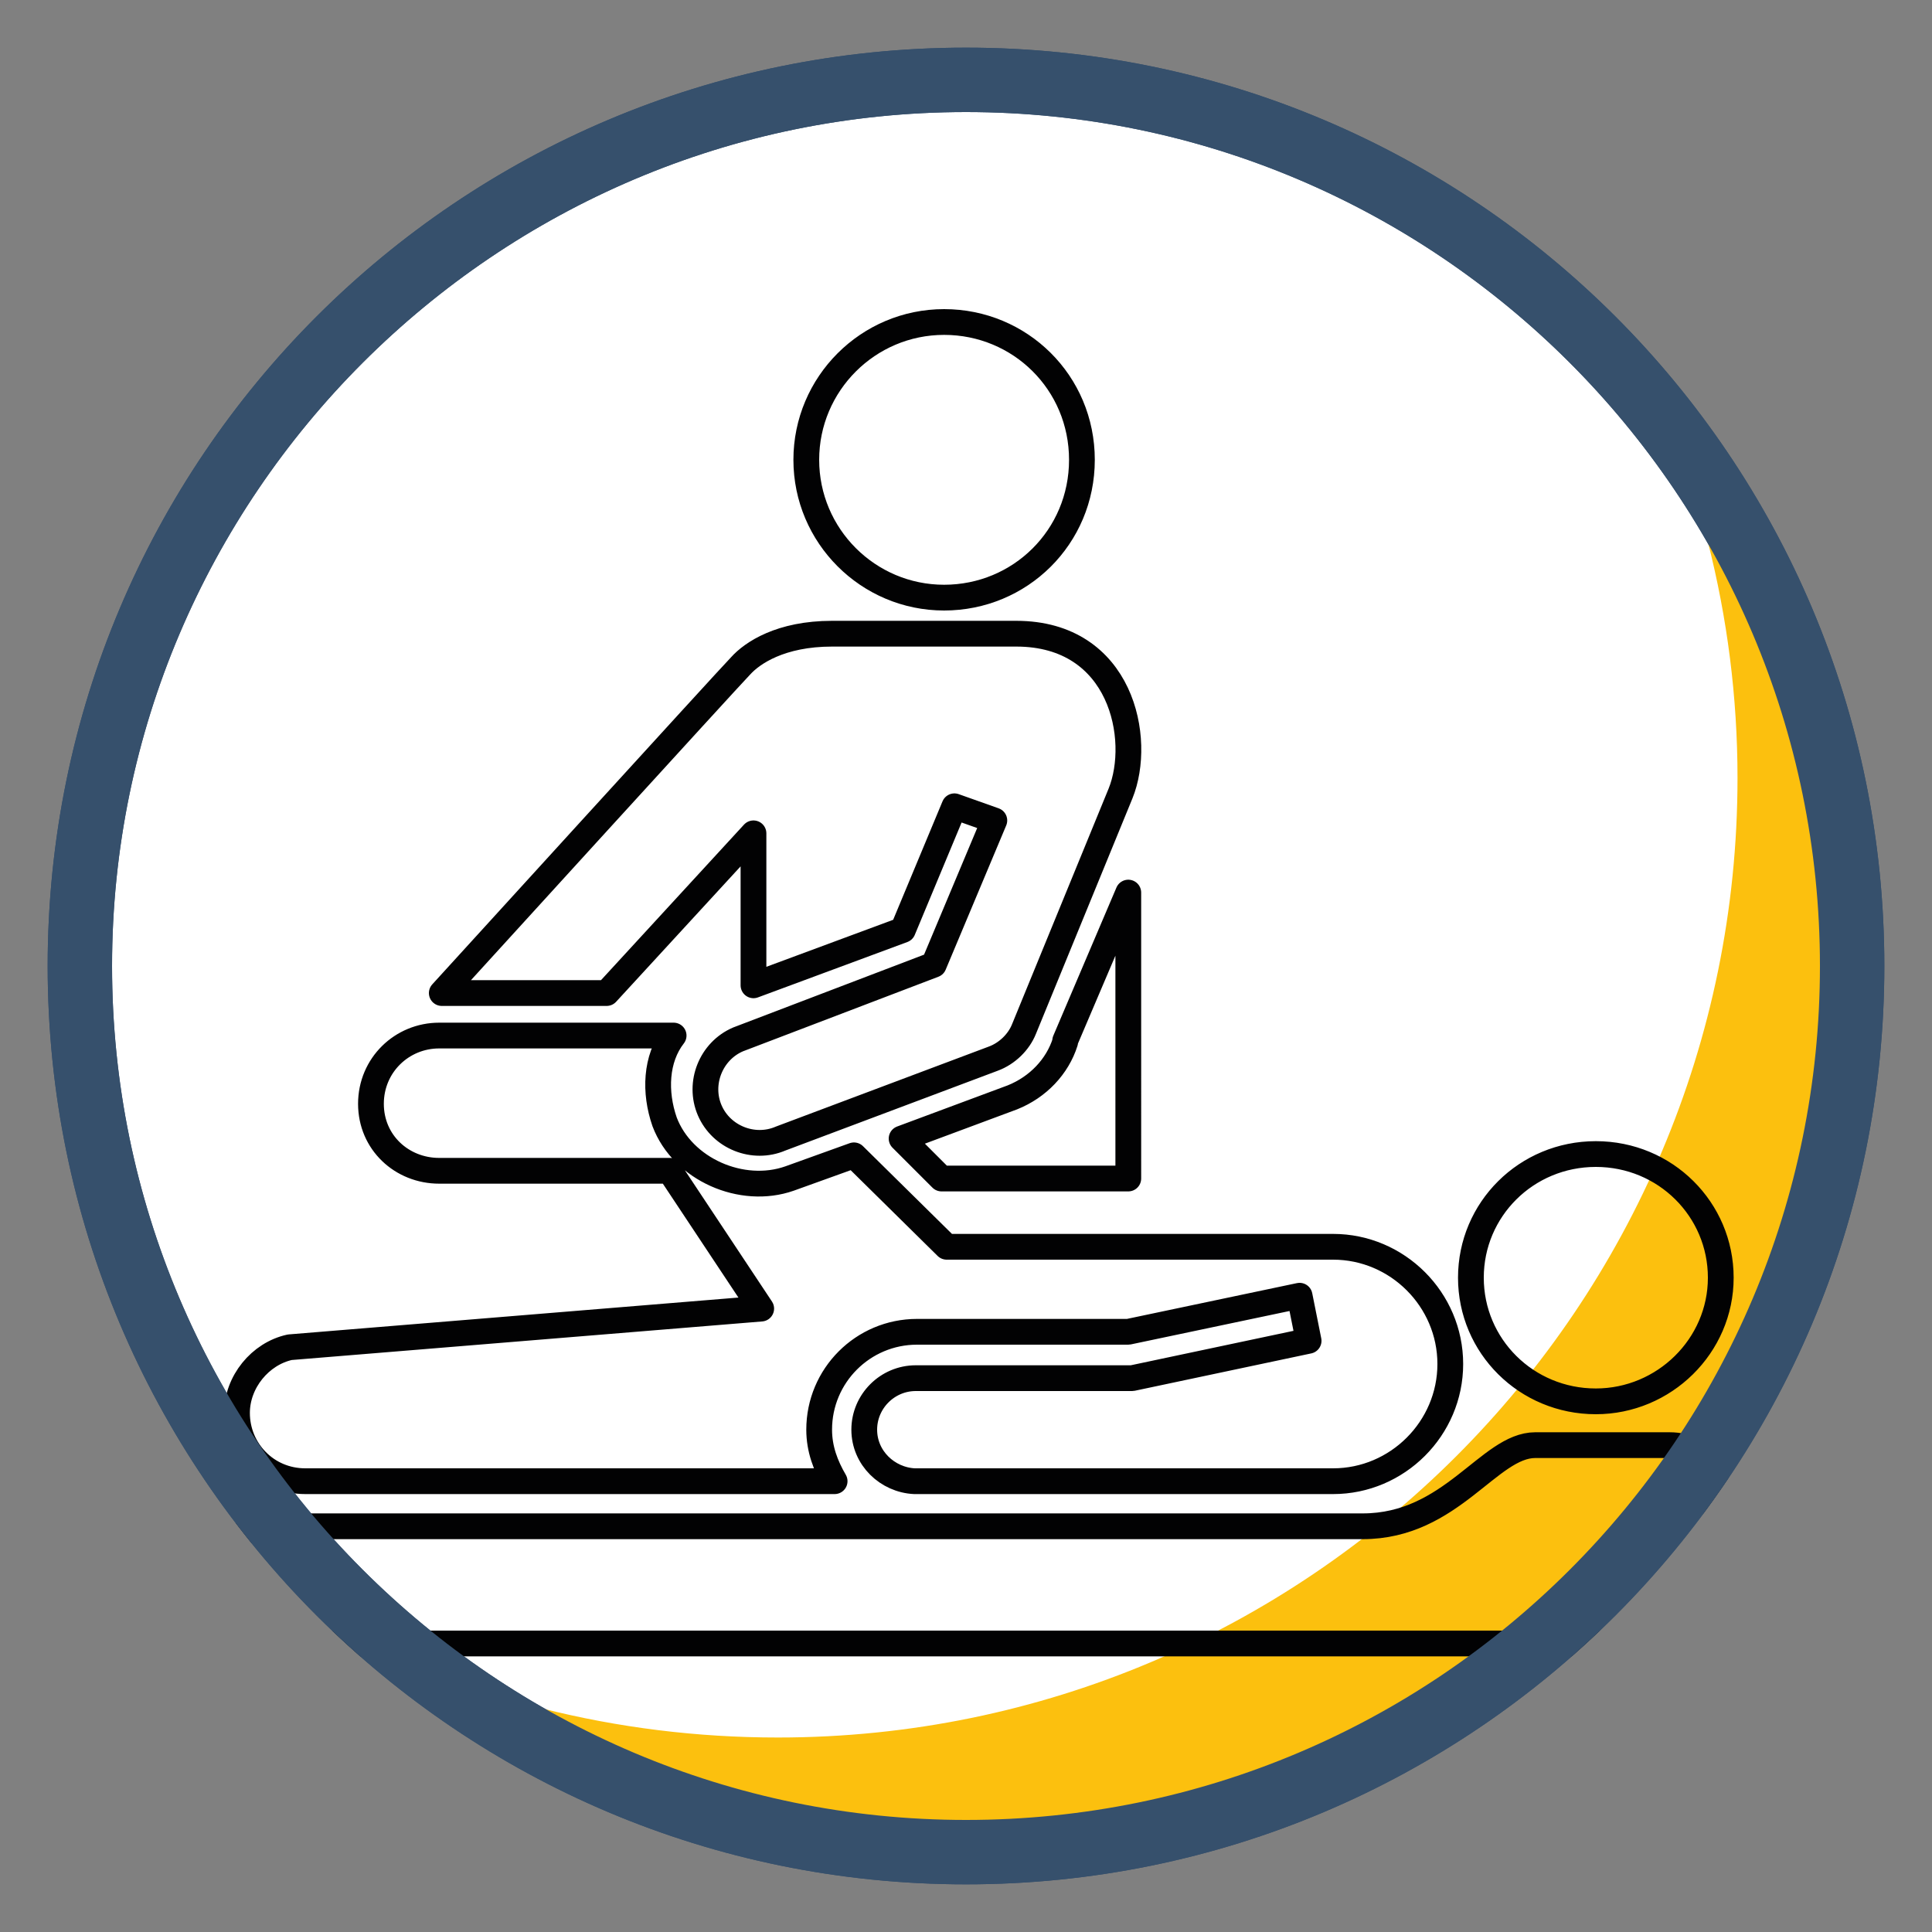
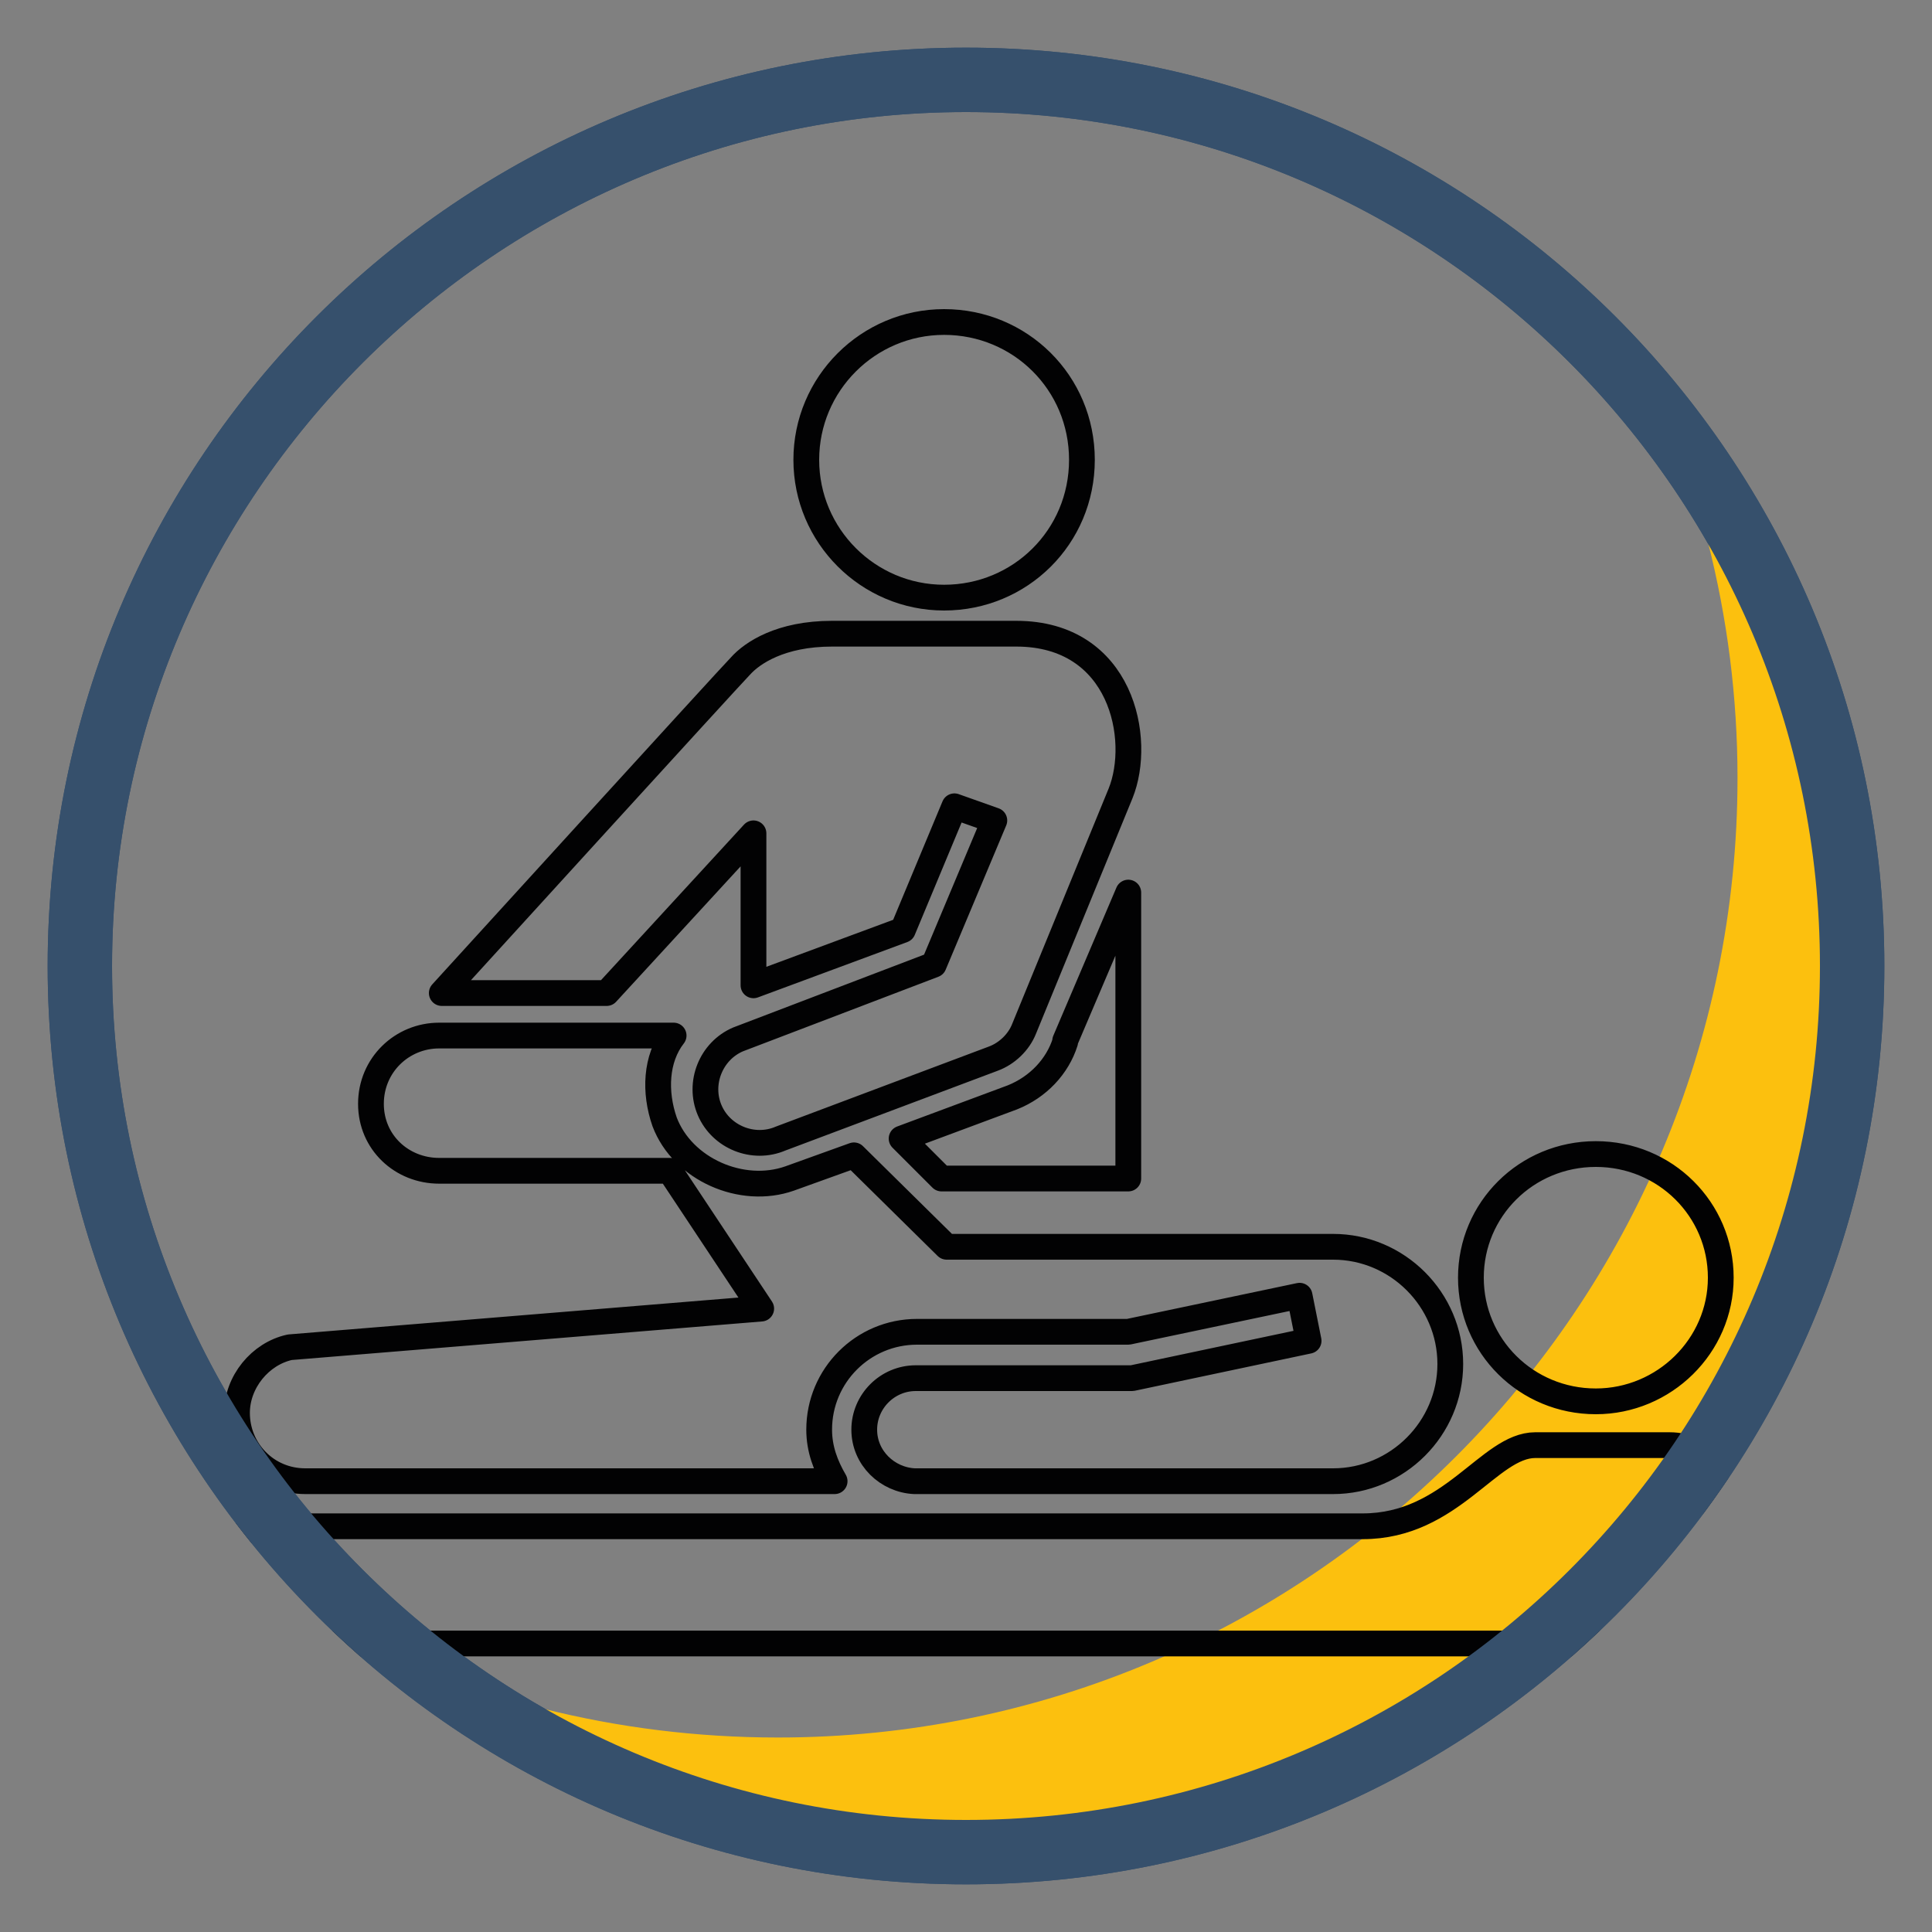
<svg xmlns="http://www.w3.org/2000/svg" xmlns:xlink="http://www.w3.org/1999/xlink" version="1.1" id="Layer_1" x="0px" y="0px" viewBox="0 0 150 150" style="enable-background:new 0 0 150 150;" xml:space="preserve">
  <rect x="0" y="0" width="150" height="150" fill="#808080" stroke="none" />
  <style type="text/css">
	.st0{fill:#FFFFFF;}
	.st1{fill:#36506C;}
	.st2{fill:none;}
	.st3{fill:#FCC00E;}
	
		.st4{clip-path:url(#SVGID_2_);fill:none;stroke:#020203;stroke-width:2;stroke-linecap:round;stroke-linejoin:round;stroke-miterlimit:10;}
</style>
  <g>
-     <ellipse transform="matrix(0.707 -0.707 0.707 0.707 -31.066 75)" class="st0" cx="75" cy="75" rx="68.8" ry="68.8" />
    <path class="st1" d="M75,8.7c36.5,0,66.3,29.7,66.3,66.3s-29.7,66.3-66.3,66.3S8.7,111.5,8.7,75S38.5,8.7,75,8.7 M75,3.7   C35.6,3.7,3.7,35.6,3.7,75s31.9,71.3,71.3,71.3s71.3-31.9,71.3-71.3S114.4,3.7,75,3.7L75,3.7z" />
  </g>
  <g>
    <path class="st2" d="M134.9,60.4c0-12.6-3.1-24.5-8.7-34.9C113.2,12.1,95.1,3.7,75,3.7C35.6,3.7,3.7,35.6,3.7,75   c0,20.1,8.3,38.2,21.7,51.2c10.4,5.5,22.3,8.7,34.9,8.7C101.5,134.9,134.9,101.5,134.9,60.4z" />
    <path class="st2" d="M70.7,146.1c1.4,0.1,2.9,0.1,4.3,0.1c39.4,0,71.3-31.9,71.3-71.3c0-1.4-0.1-2.9-0.1-4.3   C143.8,111.3,111.3,143.8,70.7,146.1z" />
    <path class="st3" d="M146.1,70.7c-1-17.5-8.4-33.4-19.9-45.2c5.5,10.4,8.7,22.3,8.7,34.9c0,41.1-33.4,74.5-74.5,74.5   c-12.6,0-24.5-3.1-34.9-8.7c11.9,11.5,27.7,18.9,45.2,19.9C111.3,143.8,143.8,111.3,146.1,70.7z" />
  </g>
  <g>
    <defs>
      <circle id="SVGID_1_" cx="75" cy="75" r="71.3" />
    </defs>
    <clipPath id="SVGID_2_">
      <use xlink:href="#SVGID_1_" style="overflow:visible;" />
    </clipPath>
    <path id="XMLID_1_" class="st4" d="M73.3,46.4c-5.9,0-10.7-4.8-10.7-10.7S67.4,25,73.3,25C79.2,25,84,29.7,84,35.7   S79.2,46.4,73.3,46.4 M105.8,118.5H20.6c-2.4,0-2.2,1.9-2.2,1.9v3.1c0,0-0.2,4.1,4,4.1h106.8c4.2,0,4-4,4-4v-8.7   c0,0-0.4-2.7-3.6-2.7h-10.4C115.6,112.2,112.7,118.5,105.8,118.5 M114.2,99.2c0,5.3,4.3,9.6,9.7,9.6c5.3,0,9.7-4.3,9.7-9.6   c0-5.3-4.3-9.6-9.7-9.6C118.5,89.6,114.2,93.9,114.2,99.2 M82.7,80.9c-0.6,1.9-2.1,3.5-4.1,4.3l-8.6,3.2l3.1,3.1h14.5V69.3   l-4.9,11.5C82.7,80.8,82.7,80.9,82.7,80.9 M103.5,96.8h-30l-7.2-7.1l-5,1.8c-3.7,1.3-8.3-0.7-9.7-4.4c-0.8-2.3-0.7-4.9,0.7-6.7   c-0.6,0-18.2,0-18.2,0c-2.9,0-5.3,2.3-5.3,5.3s2.4,5.2,5.3,5.2H52l7.1,10.7l-36.6,3c-2.3,0.5-4.1,2.7-4.1,5.1   c0,2.9,2.3,5.3,5.3,5.3h41.1c-0.7-1.2-1.2-2.5-1.2-4c0-4.2,3.4-7.6,7.6-7.6h16.4l13.3-2.8l0.7,3.5l-13.7,2.9H71.1c-2.2,0-4,1.8-4,4   c0,2.2,1.8,3.9,3.9,4h32.5c5,0,9.1-4.1,9.1-9.1C112.6,100.9,108.5,96.8,103.5,96.8 M77.1,82.2c1.1-0.4,2-1.3,2.4-2.3l7.5-18.3   c1.7-4.2,0.1-12.4-8.1-12.4H64.6c-4,0-6.2,1.5-7.1,2.5c-0.7,0.7-23.2,25.4-23.2,25.4h12.8l11.4-12.4v11.8l11.6-4.3l4-9.6l3.1,1.1   l-4.7,11.2l-15.2,5.8c-2.1,0.9-3.1,3.4-2.2,5.5c0.9,2.1,3.4,3.1,5.5,2.2L77.1,82.2z" />
  </g>
  <g>
    <path class="st1" d="M75,8.7c36.5,0,66.3,29.7,66.3,66.3s-29.7,66.3-66.3,66.3S8.7,111.5,8.7,75S38.5,8.7,75,8.7 M75,3.7   C35.6,3.7,3.7,35.6,3.7,75s31.9,71.3,71.3,71.3s71.3-31.9,71.3-71.3S114.4,3.7,75,3.7L75,3.7z" />
  </g>
</svg>